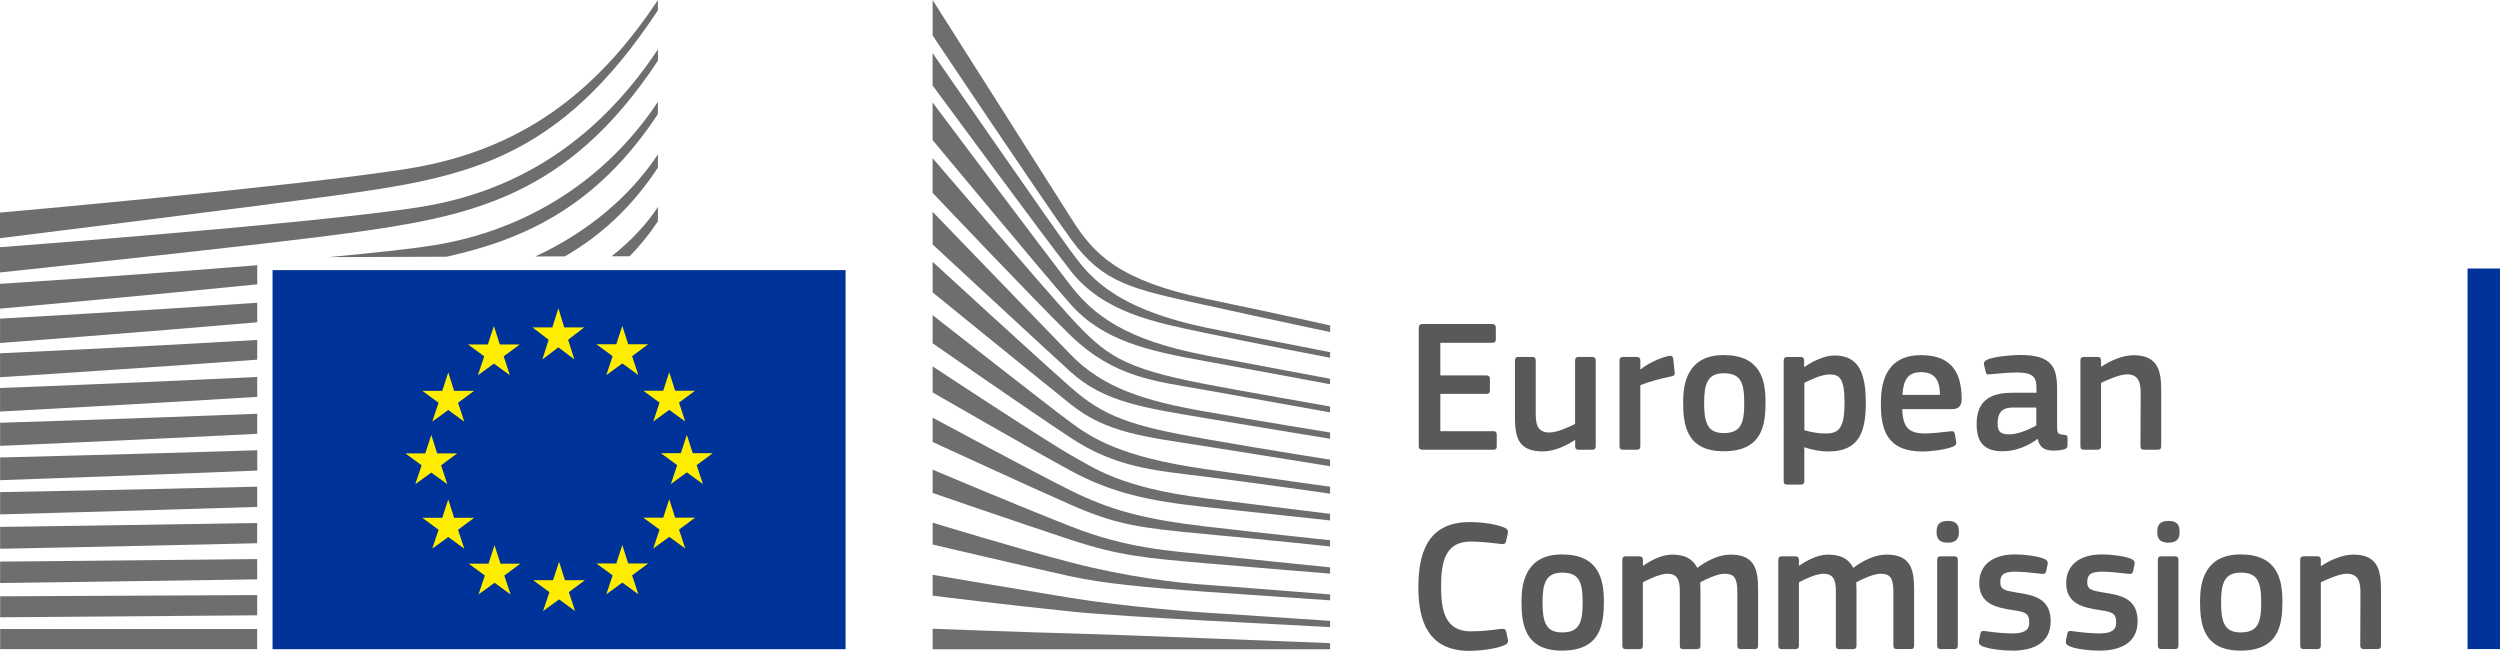
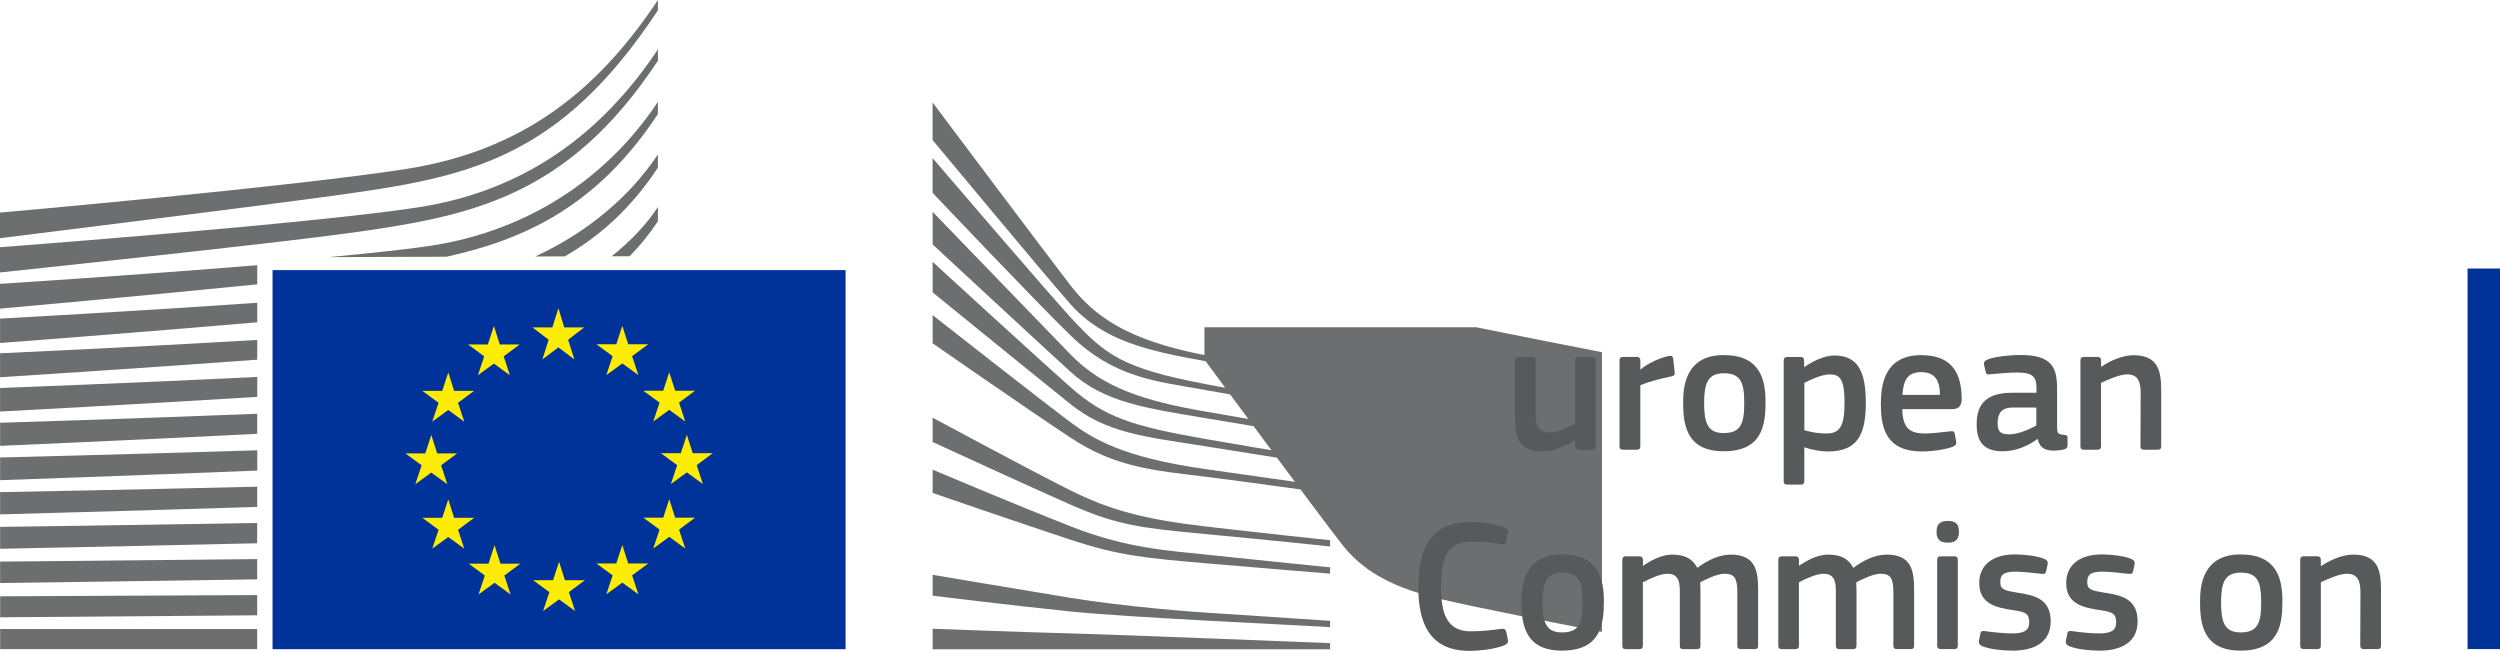
<svg xmlns="http://www.w3.org/2000/svg" xmlns:ns1="http://sodipodi.sourceforge.net/DTD/sodipodi-0.dtd" xmlns:ns2="http://www.inkscape.org/namespaces/inkscape" width="192.05" height="50" viewBox="0 0 192.05 50" fill="none" version="1.1" id="svg61" ns1:docname="european_commission.svg" ns2:version="1.2.2 (b0a8486541, 2022-12-01)">
  <defs id="defs61" />
  <ns1:namedview id="namedview61" pagecolor="#ffffff" bordercolor="#000000" borderopacity="0.25" ns2:showpageshadow="2" ns2:pageopacity="0.0" ns2:pagecheckerboard="0" ns2:deskcolor="#d1d1d1" ns2:zoom="3.4397166" ns2:cx="138.23813" ns2:cy="38.520615" ns2:window-width="1920" ns2:window-height="1123" ns2:window-x="0" ns2:window-y="40" ns2:window-maximized="1" ns2:current-layer="svg61" showgrid="false" />
  <path d="m 64.957,20.75 h -0.042 -43.978 v 29.12 h 43.978 0.042 z" fill="#003399" id="path1" style="stroke-width:0.748" />
  <path d="m 43.346,25.15 h 1.533 l -1.237,0.952 0.482,1.509 -1.229,-0.93 -1.229,0.93 0.482,-1.509 -1.244,-0.952 h 1.529 l 0.462,-1.47 z" fill="#ffed00" id="path2" style="stroke-width:0.748" />
  <path d="m 43.4,44.571 h 1.533 l -1.233,0.918 0.478,1.451 -1.229,-0.895 -1.229,0.895 0.485,-1.451 -1.248,-0.918 h 1.529 l 0.462,-1.413 z" fill="#ffed00" id="path3" style="stroke-width:0.748" />
  <path d="m 48.258,43.287 h 1.537 l -1.237,0.914 0.482,1.451 -1.233,-0.895 -1.229,0.895 0.485,-1.451 -1.248,-0.914 h 1.529 l 0.462,-1.417 z" fill="#ffed00" id="path4" style="stroke-width:0.748" />
  <path d="m 48.258,26.446 h 1.537 l -1.237,0.918 0.482,1.451 -1.233,-0.895 -1.229,0.895 0.485,-1.451 -1.248,-0.918 h 1.529 l 0.462,-1.413 z" fill="#ffed00" id="path5" style="stroke-width:0.748" />
  <path d="m 51.867,30.015 h 1.529 l -1.233,0.914 0.478,1.451 -1.229,-0.895 -1.229,0.895 0.485,-1.451 -1.248,-0.914 h 1.529 l 0.462,-1.417 z" fill="#ffed00" id="path6" style="stroke-width:0.748" />
  <path d="m 51.867,39.767 h 1.529 l -1.233,0.918 0.478,1.451 -1.229,-0.895 -1.229,0.895 0.485,-1.451 -1.248,-0.918 h 1.529 l 0.462,-1.413 z" fill="#ffed00" id="path7" style="stroke-width:0.748" />
  <path d="m 53.216,34.815 h 1.537 l -1.237,0.918 0.482,1.451 -1.233,-0.895 -1.229,0.895 0.485,-1.451 -1.248,-0.918 h 1.529 l 0.462,-1.413 z" fill="#ffed00" id="path8" style="stroke-width:0.748" />
  <path d="m 38.396,26.461 h 1.529 l -1.233,0.914 0.478,1.451 -1.229,-0.895 -1.229,0.895 0.485,-1.451 -1.244,-0.914 h 1.525 l 0.462,-1.417 z" fill="#ffed00" id="path9" style="stroke-width:0.748" />
  <path d="m 34.886,30.026 h 1.537 l -1.237,0.914 0.478,1.451 -1.229,-0.895 -1.229,0.895 0.485,-1.451 L 32.444,30.026 h 1.529 l 0.462,-1.417 z" fill="#ffed00" id="path10" style="stroke-width:0.748" />
  <path d="m 33.584,34.83 h 1.533 l -1.233,0.914 0.478,1.451 -1.229,-0.891 -1.229,0.891 0.485,-1.451 -1.244,-0.914 h 1.526 l 0.462,-1.417 z" fill="#ffed00" id="path11" style="stroke-width:0.748" />
  <path d="m 34.886,39.779 h 1.537 l -1.237,0.918 0.478,1.451 -1.229,-0.895 -1.229,0.895 0.485,-1.451 L 32.444,39.779 h 1.529 l 0.462,-1.413 z" fill="#ffed00" id="path12" style="stroke-width:0.748" />
  <path d="m 38.446,43.299 h 1.529 l -1.233,0.914 0.478,1.451 -1.229,-0.895 -1.229,0.895 0.485,-1.451 -1.244,-0.914 h 1.526 l 0.462,-1.417 z" fill="#ffed00" id="path13" style="stroke-width:0.748" />
-   <path d="m 71.645,0.004 c 0,0 9.041,14.244 10.698,16.853 1.652,2.61 3.544,4.678 10.236,6.08 6.691,1.402 9.604,2.065 9.604,2.065 v 0.507 c 0,0 -4.253,-0.895 -9.724,-2.103 C 86.988,22.198 84.75,21.79 82.258,18.358 80.182,15.501 71.645,2.724 71.645,2.724 V 0 Z" fill="#6d6e70" id="path14" style="stroke-width:0.748" />
  <path d="m 71.645,16.27 c 0,0 8.232,8.529 10.613,10.979 2.527,2.598 5.759,3.558 10.243,4.35 4.28,0.754 9.677,1.627 9.677,1.627 v 0.48 c 0,0 -5.07,-0.823 -9.677,-1.6 -4.519,-0.766 -7.681,-1.192 -10.27,-3.55 -2.319,-2.11 -10.586,-9.779 -10.586,-9.779 v -2.51 z" fill="#6d6e70" id="path15" style="stroke-width:0.748" />
  <path d="m 71.645,20.114 c 0,0 7.828,7.188 10.613,9.646 2.562,2.259 4.638,2.964 10.27,3.95 5.632,0.987 9.65,1.6 9.65,1.6 v 0.507 c 0,0 -5.097,-0.827 -9.677,-1.55 C 87.921,33.546 85.001,33.261 82.258,31.063 79.095,28.525 71.645,22.461 71.645,22.461 v -2.351 z" fill="#6d6e70" id="path16" style="stroke-width:0.748" />
  <path d="m 71.645,24.209 c 0,0 8.941,7.017 10.613,8.244 1.672,1.227 3.883,2.659 10.297,3.577 6.36,0.911 9.623,1.36 9.623,1.36 v 0.533 c 0,0 -5.767,-0.827 -9.623,-1.307 C 88.699,36.137 85.744,35.931 82.285,33.653 78.918,31.436 71.645,26.373 71.645,26.373 Z" fill="#6d6e70" id="path17" style="stroke-width:0.748" />
-   <path d="m 71.645,28.148 c 0,0 8.968,5.905 10.667,6.842 1.699,0.933 3.695,2.457 10.243,3.284 6.549,0.827 9.623,1.2 9.623,1.2 v 0.507 c 0,0 -5.417,-0.587 -9.65,-1.04 -4.23,-0.453 -7.115,-1.067 -10.27,-2.777 -3.155,-1.707 -10.613,-6.019 -10.613,-6.019 z" fill="#6d6e70" id="path18" style="stroke-width:0.748" />
  <path d="m 71.645,32.087 c 0,0 7.928,4.267 10.613,5.596 2.993,1.486 5.582,2.198 10.27,2.75 4.604,0.541 9.65,1.067 9.65,1.067 v 0.48 c 0,0 -4.665,-0.495 -9.65,-0.96 -4.943,-0.465 -6.703,-0.678 -10.27,-2.244 -3.19,-1.402 -10.613,-4.823 -10.613,-4.823 v -1.87 z" fill="#6d6e70" id="path19" style="stroke-width:0.748" />
  <path d="m 71.645,36.08 c 0,0 6.264,2.651 10.667,4.381 4.33,1.699 7.639,1.844 10.27,2.137 1.16,0.13 9.596,0.987 9.596,0.987 v 0.48 c 0,0 -5.039,-0.4 -9.623,-0.8 C 87.971,42.864 85.995,42.693 82.285,41.478 78.529,40.243 71.645,37.87 71.645,37.87 v -1.787 z" fill="#6d6e70" id="path20" style="stroke-width:0.748" />
-   <path d="m 71.645,40.152 c 0,0 6.326,1.939 10.64,3.059 4.314,1.12 8.274,1.577 10.27,1.707 1.996,0.133 9.627,0.747 9.627,0.747 v 0.453 c 0,0 -4.341,-0.293 -9.654,-0.667 C 88.233,45.15 84.785,44.83 82.258,44.278 79.462,43.668 71.645,41.832 71.645,41.832 Z" fill="#6d6e70" id="path21" style="stroke-width:0.748" />
  <path d="m 71.645,44.156 c 0,0 5.173,0.884 10.64,1.779 4.099,0.67 9.65,1.093 10.243,1.12 0.593,0.027 9.65,0.64 9.65,0.64 v 0.48 c 0,0 -5.798,-0.297 -9.65,-0.507 -4.014,-0.221 -8.005,-0.461 -10.27,-0.693 -5.077,-0.522 -10.613,-1.215 -10.613,-1.215 z" fill="#6d6e70" id="path22" style="stroke-width:0.748" />
  <path d="m 71.645,48.301 c 0,0 8.159,0.305 10.64,0.358 2.481,0.053 19.893,0.747 19.893,0.747 v 0.469 H 71.645 Z" fill="#6d6e70" id="path23" style="stroke-width:0.748" />
-   <path d="M 92.525,25.139 C 85.14,23.566 83.468,20.895 82.227,19.242 80.987,17.585 71.641,4.08 71.641,4.08 v 2.484 c 0.37,0.476 8.367,11.394 10.613,14.251 2.531,3.219 6.495,3.95 10.27,4.75 3.772,0.8 9.654,1.916 9.654,1.916 V 27.055 c 0,0 -7.744,-1.512 -9.654,-1.916 z" fill="#6d6e70" id="path24" style="stroke-width:0.748" />
+   <path d="M 92.525,25.139 v 2.484 c 0.37,0.476 8.367,11.394 10.613,14.251 2.531,3.219 6.495,3.95 10.27,4.75 3.772,0.8 9.654,1.916 9.654,1.916 V 27.055 c 0,0 -7.744,-1.512 -9.654,-1.916 z" fill="#6d6e70" id="path24" style="stroke-width:0.748" />
  <path d="M 92.525,27.276 C 86.461,26.103 84.007,24.205 82.227,21.912 80.447,19.615 71.641,7.87 71.641,7.87 v 2.888 c 0.37,0.43 8.425,10.152 10.586,12.598 2.519,2.853 6.036,3.604 10.297,4.377 4.261,0.773 9.65,1.787 9.65,1.787 v -0.427 c 0,0 -6.152,-1.139 -9.65,-1.813 z" fill="#6d6e70" id="path25" style="stroke-width:0.748" />
  <path d="M 92.525,29.489 C 86.218,28.278 84.924,27.284 82.254,24.392 80.574,22.575 72.003,12.568 71.641,12.145 v 2.667 c 0,0 8.009,8.449 10.586,10.945 3.378,3.276 6.549,3.524 10.297,4.19 3.748,0.667 9.65,1.733 9.65,1.733 v -0.453 c 0,0 -7.127,-1.25 -9.65,-1.733 z" fill="#6d6e70" id="path26" style="stroke-width:0.748" />
  <path d="m 0.004,20.929 c 0,0 20.879,-2.202 26.727,-3.013 9.246,-1.28 16.811,-2.644 23.811,-13.253 0,0 0.008,-0.602 0,-0.872 C 46.254,10.24 40.341,14.64 32.197,15.916 24.242,17.166 0,18.99 0,18.99 v 1.939 z" fill="#6d6e70" id="path27" style="stroke-width:0.748" />
  <path d="m 0,18.297 c 0,0 19.35,-2.396 25.726,-3.28 10.085,-1.394 17.177,-2.648 24.813,-14.221 0,0 0.004,-0.499 0,-0.792 C 45.862,7.04 40.087,11.585 31.204,12.979 22.524,14.343 0,16.331 0,16.331 v 1.969 z" fill="#6d6e70" id="path28" style="stroke-width:0.748" />
  <path d="M 19.755,48.32 H 0.012 V 49.866 H 19.755 Z" fill="#6d6e70" id="path29" style="stroke-width:0.748" />
  <path d="m 50.538,17.006 c 0,0 0.012,-0.91 0.008,-1.105 -0.928,1.398 -2.15,2.667 -3.56,3.783 h 1.383 c 0.778,-0.792 1.506,-1.68 2.165,-2.678 z" fill="#6d6e70" id="path30" style="stroke-width:0.748" />
  <path d="m 50.538,12.891 c 0,0 0.008,-0.808 0.004,-1.029 -2.238,3.368 -5.57,6.057 -9.423,7.84 l 2.273,-0.008 c 2.627,-1.512 5.07,-3.661 7.142,-6.804 z" fill="#6d6e70" id="path31" style="stroke-width:0.748" />
  <path d="m 50.538,8.777 c 0,0 0.008,-0.705 0,-0.949 -3.895,5.863 -9.95,9.874 -17.355,11.036 -1.753,0.274 -4.607,0.579 -7.924,0.888 l 9.041,-0.03 C 40.268,18.407 45.854,15.867 50.531,8.777 Z" fill="#6d6e70" id="path32" style="stroke-width:0.748" />
  <path d="m 19.758,45.714 c -10.074,0.053 -19.747,0.095 -19.747,0.095 v 1.611 c 0,0 10.132,-0.072 19.747,-0.152 z" fill="#6d6e70" id="path33" style="stroke-width:0.748" />
  <path d="M 19.758,42.948 C 9.754,43.059 0.008,43.142 0.008,43.142 v 1.646 c 0,0 10.236,-0.133 19.751,-0.282 z" fill="#6d6e70" id="path34" style="stroke-width:0.748" />
  <path d="M 19.755,40.175 C 9.823,40.346 0.008,40.476 0.008,40.476 v 1.68 c 0,0 10.343,-0.202 19.747,-0.423 z" fill="#6d6e70" id="path35" style="stroke-width:0.748" />
  <path d="M 19.758,37.386 C 9.9,37.626 0.008,37.805 0.008,37.805 v 1.71 c 0,0 10.463,-0.282 19.751,-0.575 v -1.558 z" fill="#6d6e70" id="path36" style="stroke-width:0.748" />
  <path d="M 19.762,34.59 C 9.977,34.899 0.008,35.143 0.008,35.143 v 1.745 c 0,0 10.59,-0.366 19.755,-0.739 v -1.554 z" fill="#6d6e70" id="path37" style="stroke-width:0.748" />
  <path d="M 19.758,31.783 C 10.051,32.171 0.008,32.476 0.008,32.476 v 1.775 c 0,0 10.721,-0.465 19.751,-0.926 v -1.547 z" fill="#6d6e70" id="path38" style="stroke-width:0.748" />
  <path d="M 19.762,28.956 C 10.128,29.428 0.004,29.805 0.004,29.805 v 1.81 c 0,0 10.863,-0.575 19.758,-1.128 z" fill="#6d6e70" id="path39" style="stroke-width:0.748" />
  <path d="m 19.762,26.114 c -9.561,0.564 -19.758,1.025 -19.758,1.025 v 1.84 c 0,0 11.01,-0.701 19.758,-1.349 z" fill="#6d6e70" id="path40" style="stroke-width:0.748" />
  <path d="m 19.762,23.257 c -9.496,0.663 -19.758,1.219 -19.758,1.219 v 1.874 c 0,0 11.156,-0.846 19.758,-1.592 v -1.497 z" fill="#6d6e70" id="path41" style="stroke-width:0.748" />
  <path d="M 19.762,20.373 C 10.324,21.146 0,21.805 0,21.805 v 1.905 c 0,0 11.306,-1.013 19.762,-1.867 z" fill="#6d6e70" id="path42" style="stroke-width:0.748" />
-   <path d="m 108.99,25.183 c 0,-0.188 0.087,-0.291 0.291,-0.291 h 5.352 c 0.176,0 0.276,0.103 0.276,0.276 v 0.904 c 0,0.176 -0.073,0.26 -0.292,0.26 h -3.97 v 2.504 h 3.518 c 0.188,0 0.291,0.088 0.291,0.26 v 0.903 c 0,0.176 -0.072,0.26 -0.291,0.26 h -3.518 v 2.864 h 4.074 c 0.176,0 0.26,0.088 0.26,0.276 v 0.888 c 0,0.188 -0.072,0.26 -0.276,0.26 h -5.425 c -0.203,0 -0.291,-0.088 -0.291,-0.26 v -9.108 z" fill="#58595b" id="path43" style="stroke-width:0.748" />
  <path d="m 122.313,34.548 h -1.033 c -0.218,0 -0.276,-0.103 -0.276,-0.276 v -0.452 l -0.031,-0.015 c -0.567,0.394 -1.558,0.873 -2.443,0.873 -1.964,0 -2.151,-1.164 -2.151,-2.691 V 27.71 c 0,-0.176 0.072,-0.291 0.275,-0.291 h 1.061 c 0.188,0 0.26,0.103 0.26,0.291 v 4.089 c 0,0.873 0.176,1.424 1.06,1.424 0.624,0 1.585,-0.467 1.964,-0.655 V 27.71 c 0,-0.176 0.058,-0.291 0.276,-0.291 h 1.033 c 0.203,0 0.276,0.103 0.276,0.291 v 6.562 c 0,0.188 -0.073,0.276 -0.276,0.276 z" fill="#58595b" id="path44" style="stroke-width:0.748" />
  <path d="m 126.011,34.272 c 0,0.176 -0.072,0.276 -0.275,0.276 h -1.049 c -0.203,0 -0.276,-0.088 -0.276,-0.276 v -6.562 c 0,-0.188 0.072,-0.291 0.276,-0.291 h 1.033 c 0.218,0 0.291,0.115 0.291,0.291 v 0.639 l 0.031,0.031 c 0.437,-0.406 1.47,-0.904 2.152,-1.034 0.188,-0.042 0.322,0 0.348,0.249 l 0.103,0.976 c 0.015,0.203 0.031,0.291 -0.276,0.348 -0.815,0.161 -1.849,0.452 -2.358,0.67 z" fill="#58595b" id="path45" style="stroke-width:0.748" />
  <path d="m 132.412,34.666 c -2.925,0 -3.113,-2.136 -3.113,-3.798 0,-1.367 0.307,-3.591 3.113,-3.591 2.806,0 3.216,1.876 3.216,3.591 0,1.715 -0.203,3.798 -3.216,3.798 z m 0.012,-5.992 c -1.237,0 -1.513,0.785 -1.513,2.297 0,1.512 0.276,2.297 1.497,2.297 1.325,0 1.585,-0.743 1.585,-2.297 0,-1.554 -0.249,-2.297 -1.569,-2.297 z" fill="#58595b" id="path46" style="stroke-width:0.748" />
  <path d="m 140.441,34.682 c -0.479,0 -1.149,-0.088 -1.818,-0.322 l -0.015,0.015 v 2.561 c 0,0.161 -0.043,0.291 -0.276,0.291 h -1.033 c -0.234,0 -0.276,-0.103 -0.276,-0.291 V 27.714 c 0,-0.188 0.072,-0.291 0.276,-0.291 h 1.033 c 0.203,0 0.26,0.115 0.26,0.291 v 0.436 l 0.042,0.031 c 0.525,-0.364 1.455,-0.873 2.298,-0.873 1.906,0 2.4,1.44 2.4,3.637 0,2.37 -0.597,3.737 -2.894,3.737 z m 0.119,-5.923 c -0.597,0 -1.513,0.421 -1.949,0.655 v 3.637 c 0.654,0.188 1.179,0.249 1.673,0.249 1.049,0 1.413,-0.54 1.413,-2.37 0,-1.83 -0.364,-2.167 -1.134,-2.167 z" fill="#58595b" id="path47" style="stroke-width:0.748" />
  <path d="m 146.13,31.424 c 0.042,1.47 0.567,1.876 1.761,1.876 0.525,0 1.34,-0.103 1.892,-0.161 0.26,-0.031 0.348,-0.031 0.394,0.249 l 0.088,0.479 c 0.042,0.218 0.015,0.333 -0.249,0.452 -0.567,0.218 -1.627,0.364 -2.343,0.364 -2.779,0 -3.185,-1.773 -3.185,-3.664 0,-1.413 0.26,-3.737 3.098,-3.737 2.603,0 3.07,1.688 3.112,3.258 0.016,0.525 -0.13,0.888 -0.712,0.888 h -3.855 z m 0.015,-1.091 h 2.88 c 0,-0.888 -0.234,-1.746 -1.439,-1.746 -1.076,0 -1.367,0.655 -1.44,1.746 z" fill="#58595b" id="path48" style="stroke-width:0.748" />
  <path d="m 156.517,33.721 c -0.728,0.551 -1.703,0.946 -2.676,0.946 -1.543,0 -1.994,-0.842 -1.994,-2.064 -0.016,-1.704 0.903,-2.431 2.733,-2.431 h 1.861 v -0.379 c 0,-0.873 -0.322,-1.179 -1.513,-1.179 -0.479,0 -1.397,0.073 -1.979,0.13 -0.291,0.042 -0.363,0.031 -0.406,-0.176 l -0.13,-0.54 c -0.031,-0.188 0.016,-0.306 0.333,-0.436 0.624,-0.218 1.777,-0.322 2.458,-0.322 2.515,0 2.822,1.034 2.822,2.661 v 2.806 c 0,0.597 0.072,0.613 0.524,0.67 0.218,0.015 0.276,0.057 0.276,0.218 v 0.613 c 0,0.161 -0.103,0.26 -0.348,0.306 -0.233,0.042 -0.467,0.073 -0.686,0.073 -0.685,0 -1.106,-0.203 -1.252,-0.888 l -0.031,-0.015 z m -0.087,-2.416 h -1.777 c -0.728,0 -1.195,0.26 -1.195,1.221 0,0.639 0.218,0.842 0.904,0.842 0.624,0 1.512,-0.364 2.067,-0.685 v -1.382 z" fill="#58595b" id="path49" style="stroke-width:0.748" />
  <path d="m 165.755,34.547 h -1.049 c -0.187,0 -0.275,-0.088 -0.275,-0.276 l 0.015,-4.089 c 0,-0.858 -0.203,-1.424 -1.049,-1.424 -0.582,0 -1.6,0.467 -1.994,0.655 v 4.858 c 0,0.176 -0.073,0.276 -0.276,0.276 h -1.033 c -0.203,0 -0.276,-0.088 -0.276,-0.276 v -6.562 c 0,-0.188 0.072,-0.291 0.276,-0.291 h 1.033 c 0.203,0 0.276,0.103 0.276,0.291 v 0.436 c 0,0 0.031,0.015 0.042,0.015 0.54,-0.379 1.558,-0.873 2.443,-0.873 1.964,0 2.136,1.294 2.136,2.764 v 4.219 c 0,0.176 -0.058,0.276 -0.276,0.276 z" fill="#58595b" id="path50" style="stroke-width:0.748" />
  <path d="m 112.891,40.103 c 0.713,0 1.892,0.103 2.661,0.421 0.233,0.103 0.322,0.218 0.275,0.452 l -0.13,0.597 c -0.046,0.176 -0.114,0.249 -0.379,0.218 -0.712,-0.088 -1.584,-0.188 -2.343,-0.188 -1.979,0 -2.271,1.6 -2.271,3.492 0,1.891 0.364,3.404 2.271,3.404 0.842,0 1.558,-0.088 2.343,-0.188 0.276,-0.031 0.333,0.042 0.395,0.234 l 0.114,0.551 c 0.058,0.234 -0.015,0.364 -0.248,0.467 C 114.866,49.87 113.599,50 112.887,50 c -3.243,0 -3.928,-2.401 -3.928,-4.874 0,-2.473 0.612,-5.019 3.928,-5.019 z" fill="#58595b" id="path51" style="stroke-width:0.748" />
  <path d="m 119.993,49.981 c -2.925,0 -3.112,-2.136 -3.112,-3.798 0,-1.367 0.306,-3.591 3.112,-3.591 2.806,0 3.216,1.876 3.216,3.591 0,1.715 -0.203,3.798 -3.216,3.798 z m 0.016,-5.992 c -1.237,0 -1.513,0.785 -1.513,2.297 0,1.512 0.276,2.297 1.497,2.297 1.325,0 1.585,-0.743 1.585,-2.297 0,-1.554 -0.249,-2.297 -1.569,-2.297 z" fill="#58595b" id="path52" style="stroke-width:0.748" />
  <path d="m 134.786,49.863 h -1.049 c -0.203,0 -0.276,-0.088 -0.276,-0.276 v -4.131 c 0,-1.076 -0.26,-1.382 -0.988,-1.382 -0.54,0 -1.412,0.421 -1.86,0.655 0,0.145 0.015,0.406 0.015,0.743 v 4.116 c 0,0.176 -0.058,0.276 -0.275,0.276 h -1.061 c -0.188,0 -0.249,-0.088 -0.249,-0.276 v -4.204 c 0,-0.888 -0.233,-1.309 -0.961,-1.309 -0.509,0 -1.324,0.364 -1.876,0.655 v 4.858 c 0,0.176 -0.072,0.276 -0.275,0.276 h -1.045 c -0.188,0 -0.26,-0.088 -0.26,-0.276 v -6.562 c 0,-0.188 0.072,-0.291 0.26,-0.291 h 1.033 c 0.218,0 0.291,0.115 0.291,0.291 v 0.421 l 0.016,0.015 c 0.567,-0.394 1.367,-0.831 2.167,-0.858 0.842,0 1.543,0.176 1.995,1.018 0.728,-0.54 1.631,-1.018 2.561,-1.018 1.918,0 2.109,1.252 2.109,2.707 v 4.277 c 0,0.176 -0.057,0.276 -0.26,0.276 z" fill="#58595b" id="path53" style="stroke-width:0.748" />
  <path d="m 146.773,49.863 h -1.049 c -0.203,0 -0.275,-0.088 -0.275,-0.276 v -4.131 c 0,-1.076 -0.261,-1.382 -0.988,-1.382 -0.54,0 -1.409,0.421 -1.861,0.655 0,0.145 0.016,0.406 0.016,0.743 v 4.116 c 0,0.176 -0.058,0.276 -0.276,0.276 h -1.06 c -0.188,0 -0.249,-0.088 -0.249,-0.276 v -4.204 c 0,-0.888 -0.233,-1.309 -0.961,-1.309 -0.509,0 -1.325,0.364 -1.876,0.655 v 4.858 c 0,0.176 -0.073,0.276 -0.276,0.276 h -1.049 c -0.188,0 -0.26,-0.088 -0.26,-0.276 v -6.562 c 0,-0.188 0.072,-0.291 0.26,-0.291 h 1.034 c 0.218,0 0.291,0.115 0.291,0.291 v 0.421 l 0.015,0.015 c 0.567,-0.394 1.367,-0.831 2.167,-0.858 0.843,0 1.543,0.176 1.995,1.018 0.728,-0.54 1.627,-1.018 2.561,-1.018 1.922,0 2.11,1.252 2.11,2.707 v 4.277 c 0,0.176 -0.058,0.276 -0.261,0.276 z" fill="#58595b" id="path54" style="stroke-width:0.748" />
  <path d="m 149.626,41.688 c -0.758,0 -0.858,-0.421 -0.858,-0.842 0,-0.467 0.161,-0.831 0.858,-0.831 0.697,0 0.858,0.333 0.858,0.831 0,0.452 -0.13,0.842 -0.858,0.842 z m 0.773,7.898 c 0,0.161 -0.058,0.276 -0.26,0.276 h -1.034 c -0.203,0 -0.291,-0.088 -0.291,-0.276 v -6.574 c 0,-0.203 0.088,-0.276 0.291,-0.276 h 1.034 c 0.203,0 0.26,0.115 0.26,0.276 z" fill="#58595b" id="path55" style="stroke-width:0.748" />
  <path d="m 154.588,49.981 c -0.728,0 -1.704,-0.103 -2.255,-0.322 -0.291,-0.115 -0.348,-0.249 -0.307,-0.479 l 0.104,-0.479 c 0.042,-0.234 0.145,-0.249 0.378,-0.218 0.64,0.103 1.57,0.176 2.067,0.176 0.931,0 1.31,-0.249 1.31,-0.831 0,-0.67 -0.249,-0.815 -1.164,-0.946 -1.424,-0.203 -2.676,-0.509 -2.676,-2.094 0,-1.44 1.107,-2.198 2.734,-2.198 0.597,0 1.6,0.088 2.213,0.322 0.249,0.103 0.348,0.218 0.307,0.436 l -0.115,0.525 c -0.042,0.203 -0.13,0.234 -0.394,0.203 -0.624,-0.073 -1.439,-0.161 -1.979,-0.161 -0.93,0 -1.149,0.26 -1.149,0.815 0,0.555 0.348,0.639 1.237,0.785 1.382,0.203 2.634,0.479 2.634,2.213 0,1.734 -1.439,2.255 -2.936,2.255 z" fill="#58595b" id="path56" style="stroke-width:0.748" />
  <path d="m 161.268,49.981 c -0.727,0 -1.703,-0.103 -2.254,-0.322 -0.292,-0.115 -0.348,-0.249 -0.307,-0.479 l 0.103,-0.479 c 0.043,-0.234 0.146,-0.249 0.379,-0.218 0.639,0.103 1.569,0.176 2.067,0.176 0.93,0 1.309,-0.249 1.309,-0.831 0,-0.67 -0.249,-0.815 -1.163,-0.946 -1.424,-0.203 -2.676,-0.509 -2.676,-2.094 0,-1.44 1.106,-2.198 2.733,-2.198 0.597,0 1.601,0.088 2.213,0.322 0.249,0.103 0.348,0.218 0.307,0.436 l -0.115,0.525 c -0.042,0.203 -0.13,0.234 -0.394,0.203 -0.624,-0.073 -1.44,-0.161 -1.98,-0.161 -0.93,0 -1.149,0.26 -1.149,0.815 0,0.555 0.348,0.639 1.237,0.785 1.383,0.203 2.634,0.479 2.634,2.213 0,1.734 -1.439,2.255 -2.936,2.255 z" fill="#58595b" id="path57" style="stroke-width:0.748" />
-   <path d="m 166.579,41.688 c -0.757,0 -0.858,-0.421 -0.858,-0.842 0,-0.467 0.161,-0.831 0.858,-0.831 0.697,0 0.858,0.333 0.858,0.831 0,0.452 -0.13,0.842 -0.858,0.842 z m 0.77,7.898 c 0,0.161 -0.058,0.276 -0.261,0.276 h -1.033 c -0.203,0 -0.291,-0.088 -0.291,-0.276 v -6.574 c 0,-0.203 0.088,-0.276 0.291,-0.276 h 1.033 c 0.203,0 0.261,0.115 0.261,0.276 z" fill="#58595b" id="path58" style="stroke-width:0.748" />
  <path d="m 172.119,49.981 c -2.925,0 -3.112,-2.136 -3.112,-3.798 0,-1.367 0.306,-3.591 3.112,-3.591 2.806,0 3.216,1.876 3.216,3.591 0,1.715 -0.203,3.798 -3.216,3.798 z m 0.016,-5.992 c -1.237,0 -1.513,0.785 -1.513,2.297 0,1.512 0.276,2.297 1.497,2.297 1.325,0 1.585,-0.743 1.585,-2.297 0,-1.554 -0.249,-2.297 -1.569,-2.297 z" fill="#58595b" id="path59" style="stroke-width:0.748" />
  <path d="m 182.639,49.863 h -1.048 c -0.188,0 -0.276,-0.088 -0.276,-0.276 l 0.015,-4.089 c 0,-0.858 -0.203,-1.424 -1.049,-1.424 -0.582,0 -1.6,0.467 -1.994,0.655 v 4.858 c 0,0.176 -0.073,0.276 -0.276,0.276 h -1.033 c -0.203,0 -0.276,-0.088 -0.276,-0.276 v -6.562 c 0,-0.188 0.072,-0.291 0.276,-0.291 h 1.033 c 0.203,0 0.276,0.103 0.276,0.291 v 0.436 c 0,0 0.031,0.015 0.042,0.015 0.54,-0.379 1.558,-0.873 2.443,-0.873 1.964,0 2.136,1.294 2.136,2.764 v 4.219 c 0,0.176 -0.058,0.276 -0.276,0.276 z" fill="#58595b" id="path60" style="stroke-width:0.748" />
  <path d="M 192.05,49.862 V 20.627 h -2.492 v 29.235 z" fill="#003399" id="path61" style="stroke-width:0.748" />
</svg>